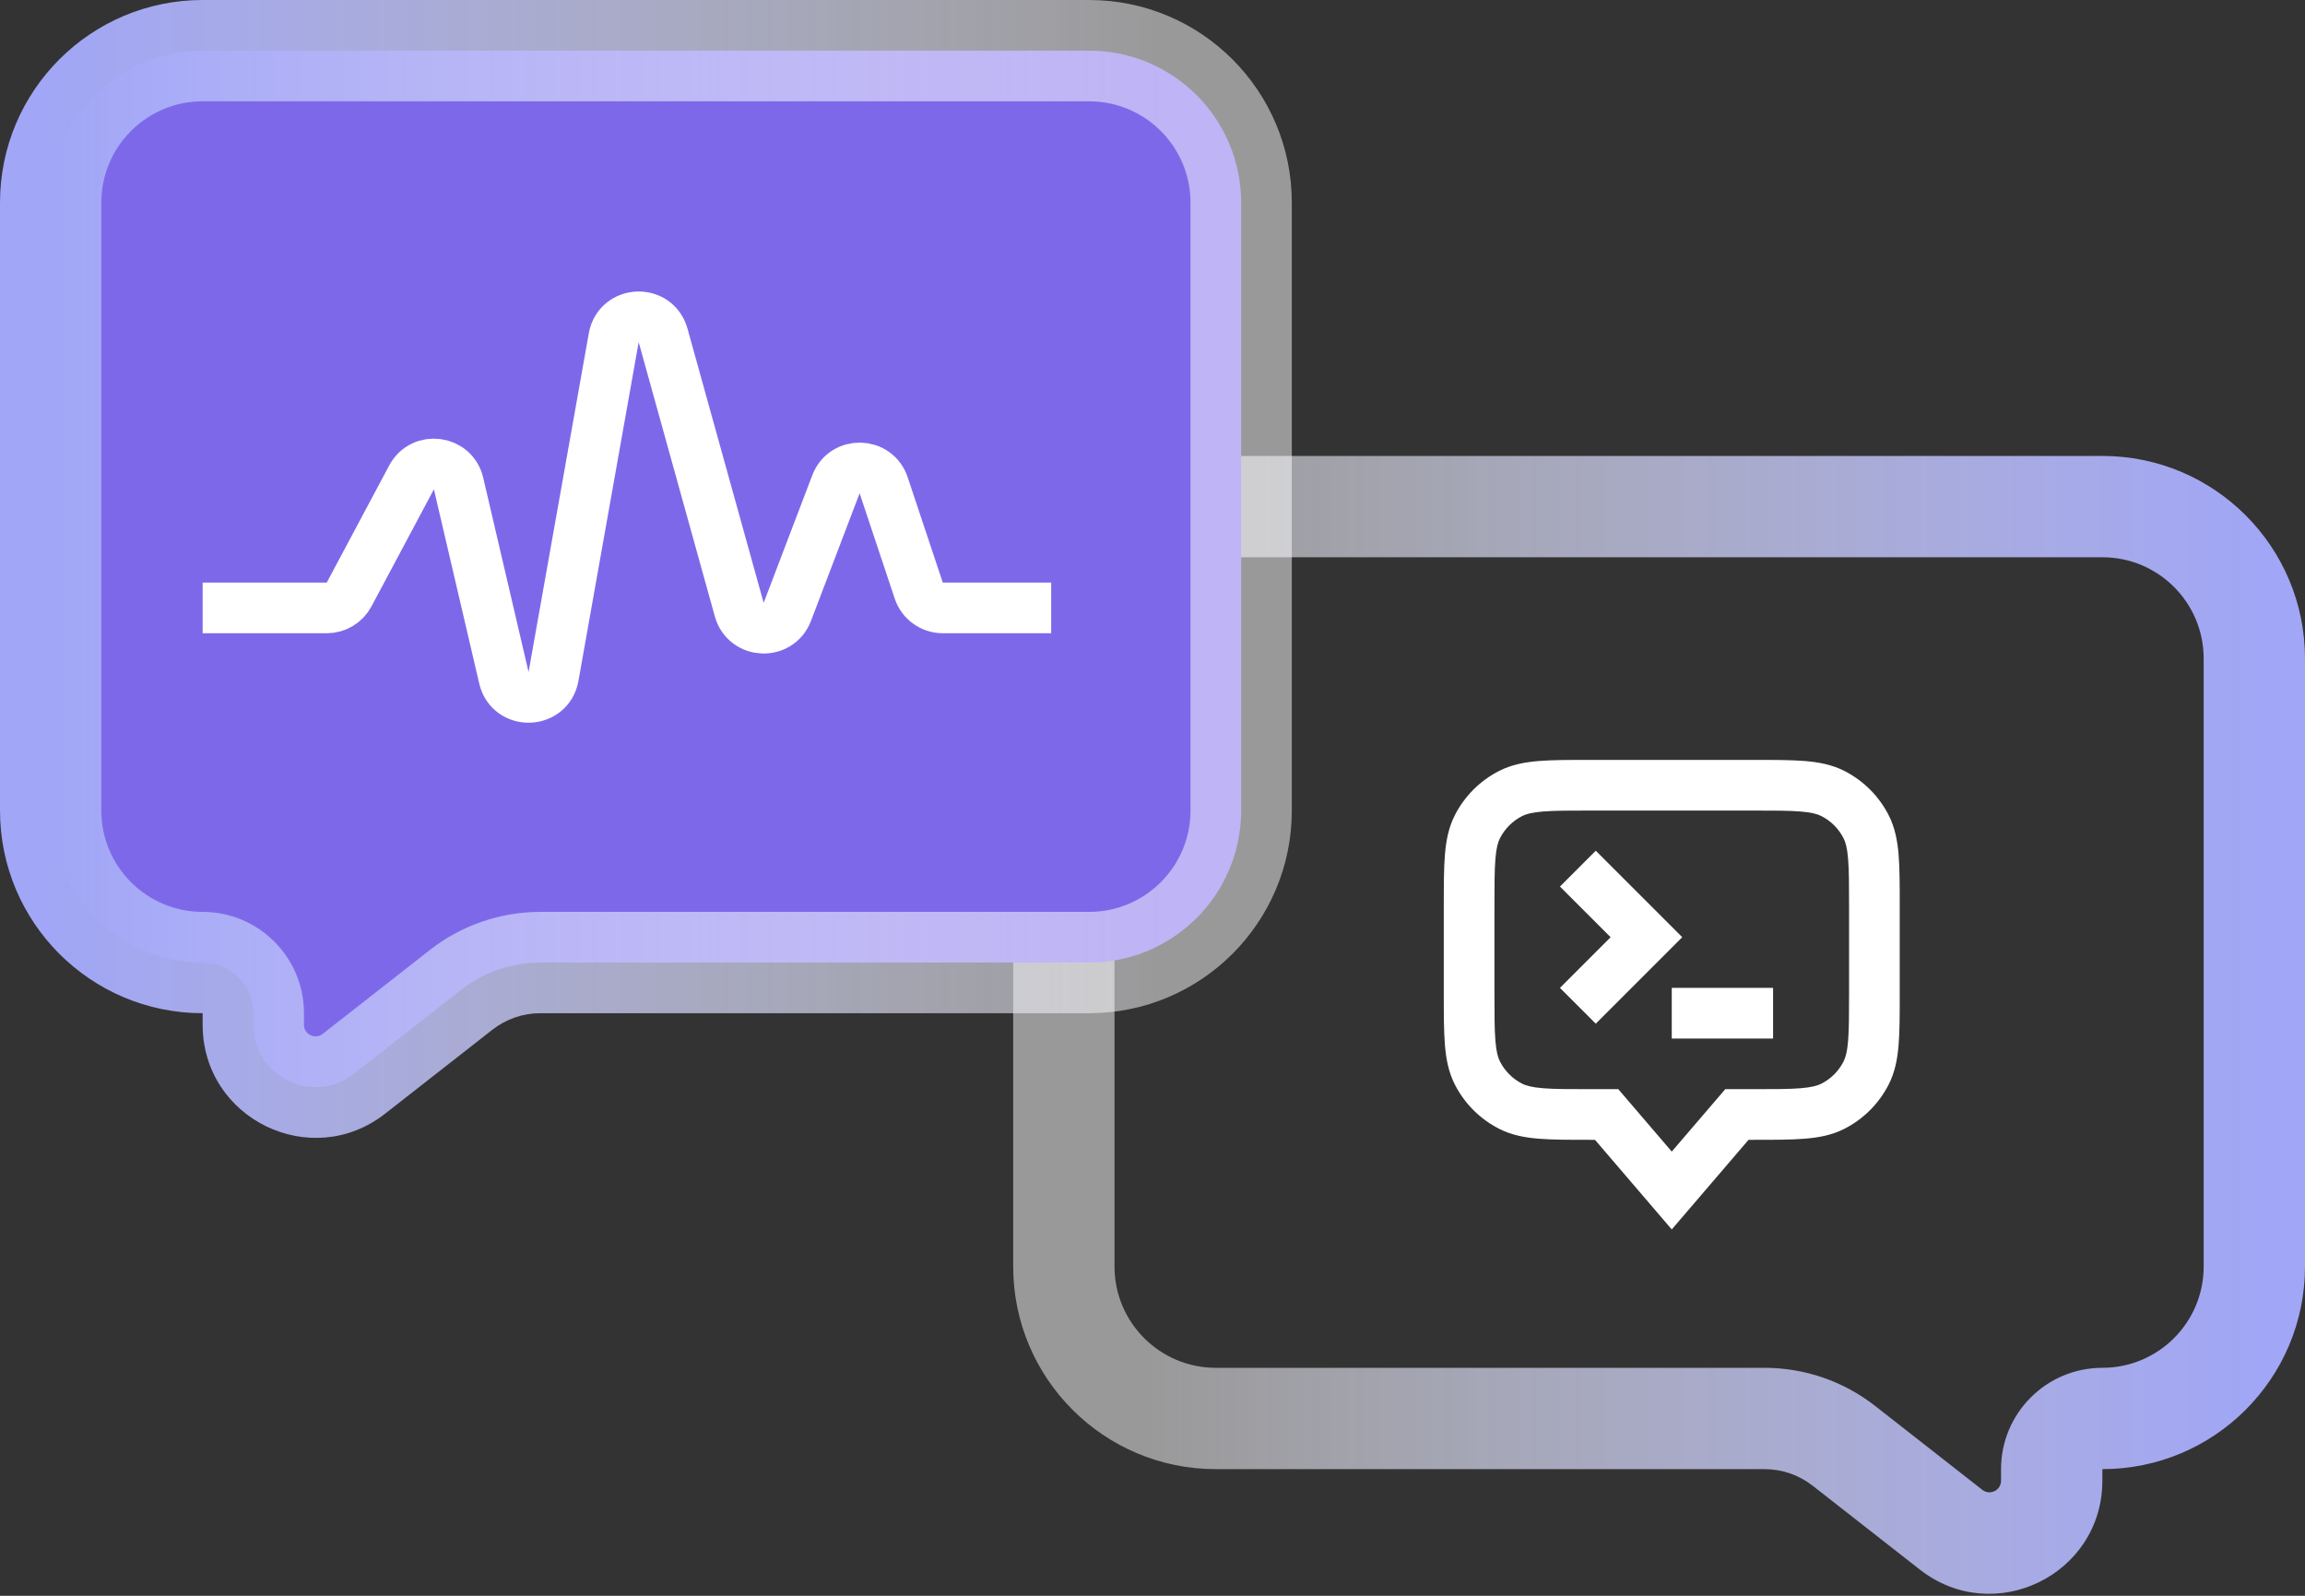
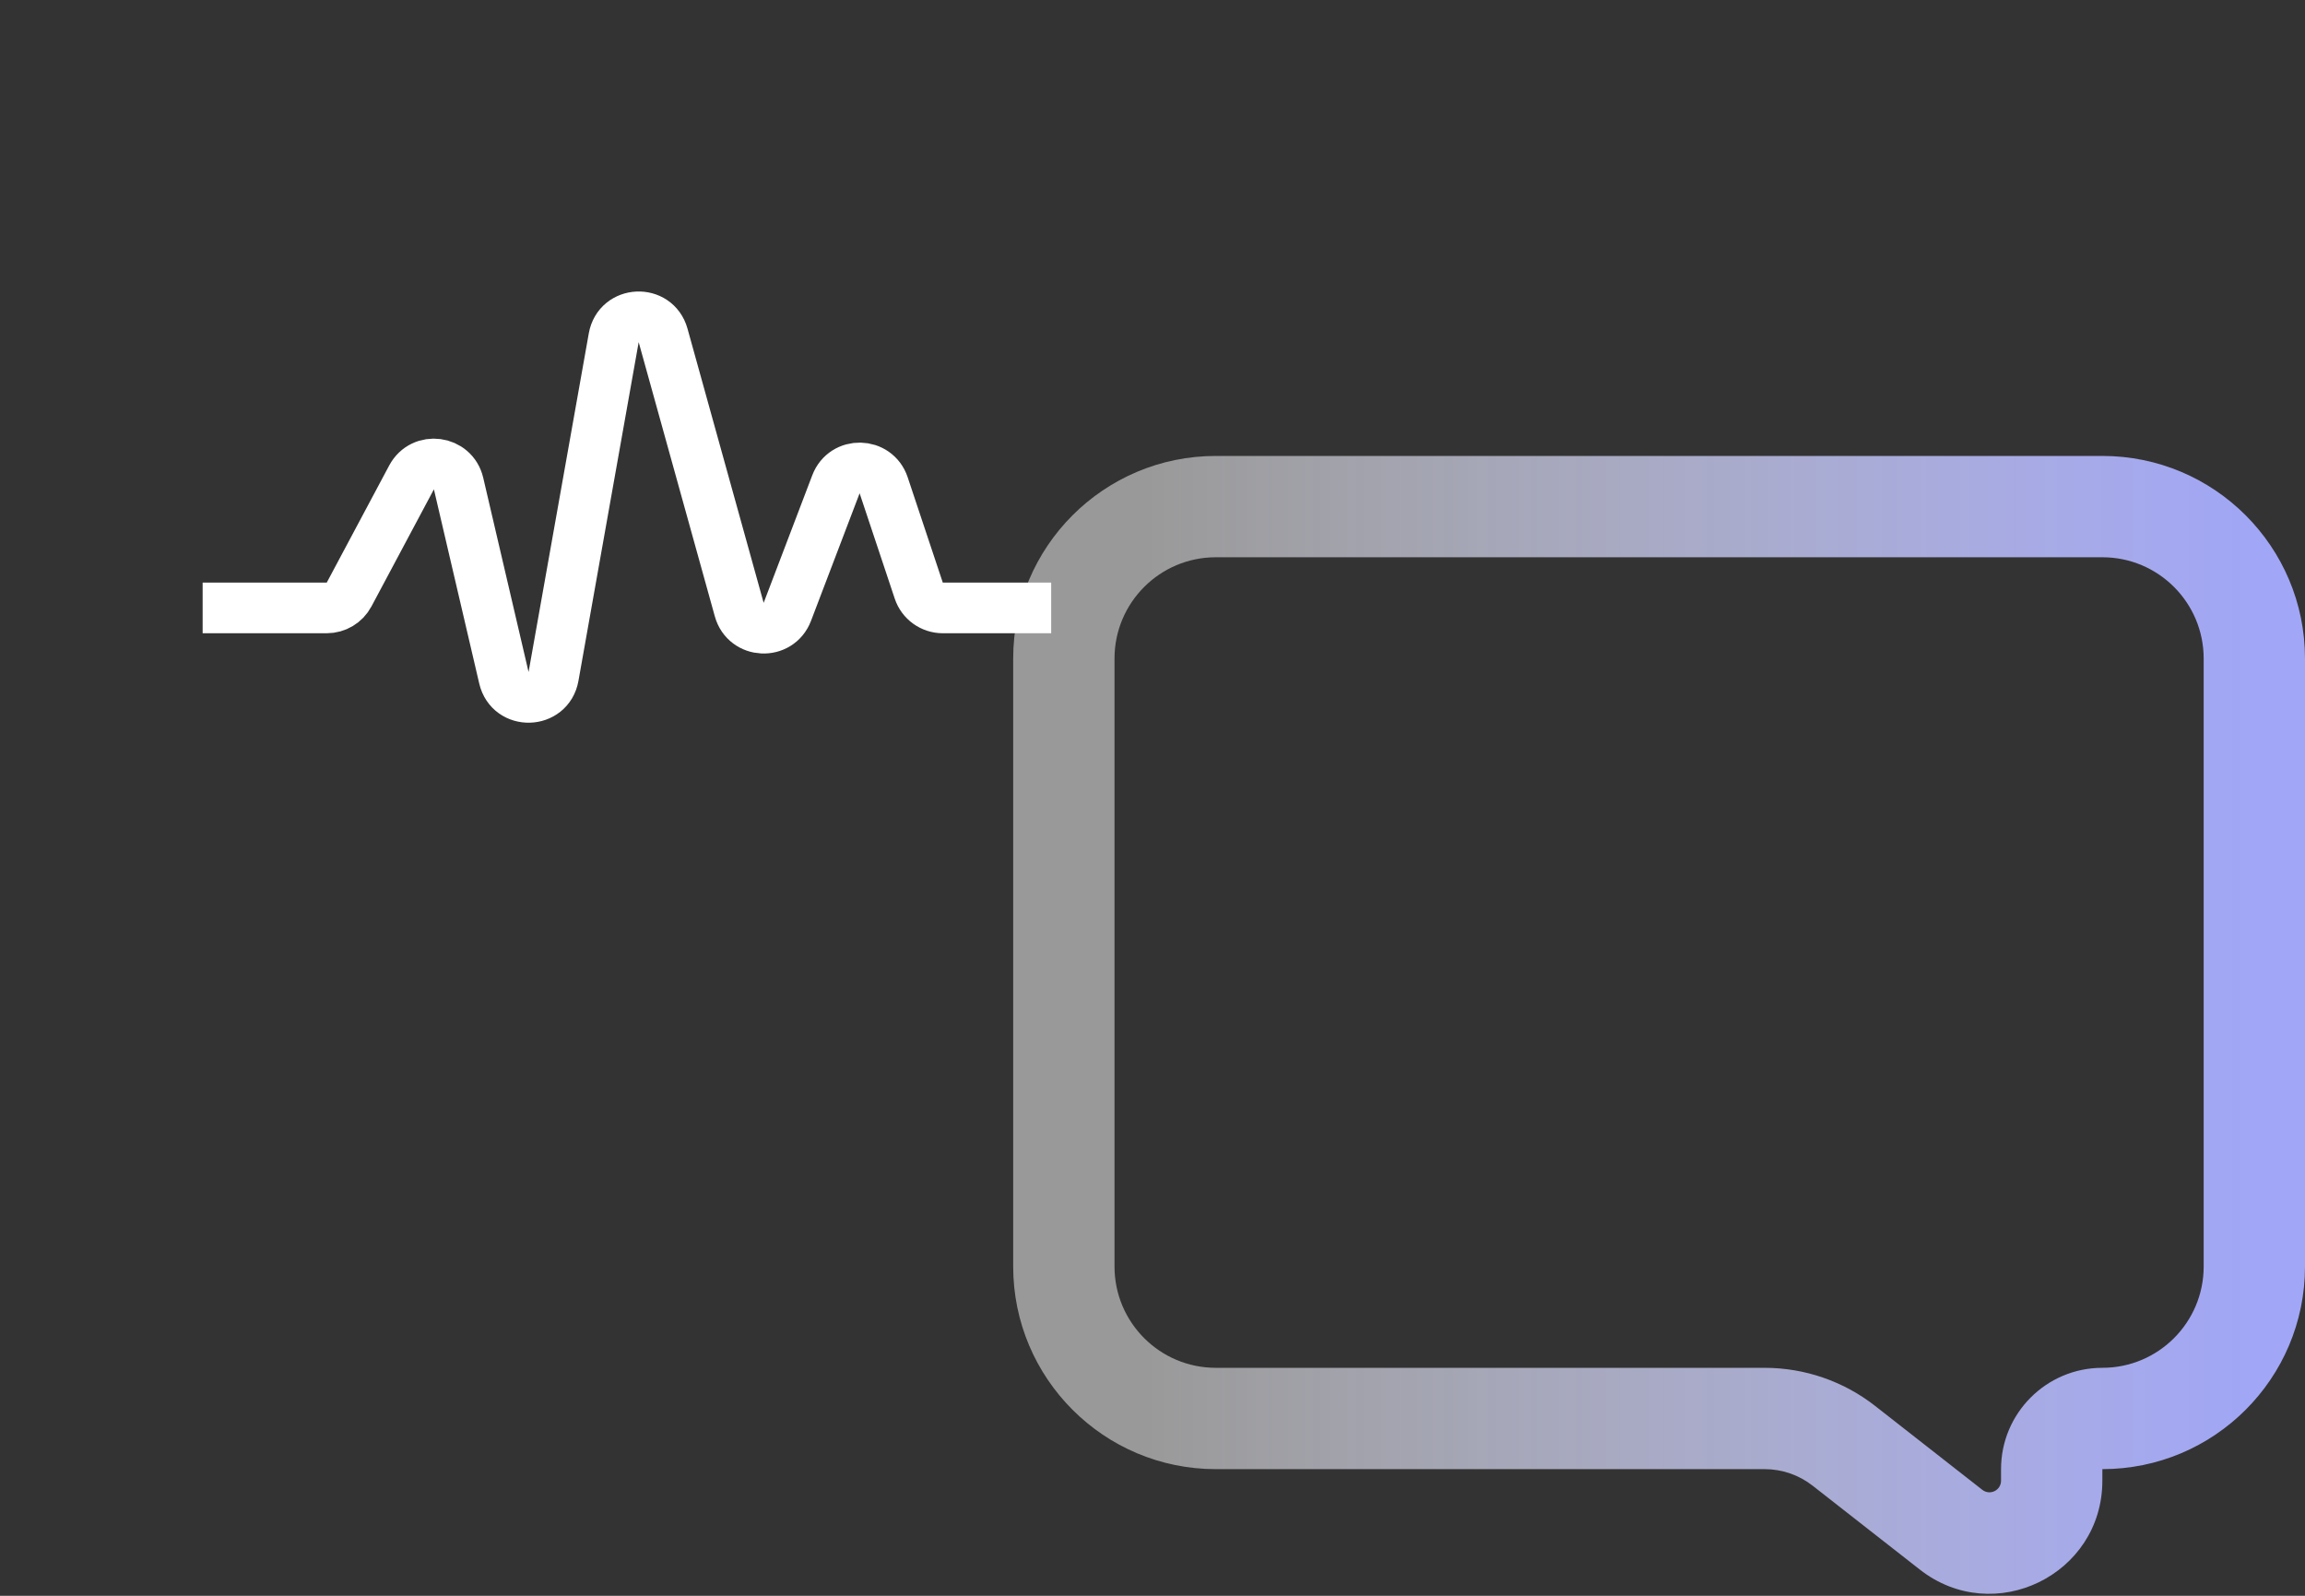
<svg xmlns="http://www.w3.org/2000/svg" width="91" height="63" viewBox="0 0 91 63" fill="none">
  <rect x="0" y="0" width="91" height="63" fill="#333333" stroke="none" />
  <path d="M72.795 57.079L74.028 55.504L72.795 57.079ZM77.029 60.392L78.261 58.817L77.029 60.392ZM87 26C87 23.791 85.209 22 83 22V18C87.418 18 91 21.582 91 26H87ZM87 50V26H91V50H87ZM83 54C85.209 54 87 52.209 87 50H91C91 54.418 87.418 58 83 58V54ZM79 58.457V58H83V58.457H79ZM74.028 55.504L78.261 58.817L75.796 61.967L71.562 58.654L74.028 55.504ZM48 54H69.666V58H48V54ZM44 50C44 52.209 45.791 54 48 54V58C43.582 58 40 54.418 40 50H44ZM44 26V50H40V26H44ZM48 22C45.791 22 44 23.791 44 26H40C40 21.582 43.582 18 48 18V22ZM83 22H48V18H83V22ZM71.562 58.654C71.021 58.23 70.354 58 69.666 58V54C71.247 54 72.783 54.529 74.028 55.504L71.562 58.654ZM83 58.457C83 62.172 78.722 64.257 75.796 61.967L78.261 58.817C78.561 59.052 79 58.838 79 58.457H83ZM83 58H83H79C79 55.791 80.791 54 83 54V58Z" fill="url(#paint0_linear_367_631)" />
-   <path fill-rule="evenodd" clip-rule="evenodd" d="M62.759 30H69.241C70.046 30 70.711 30 71.252 30.044C71.814 30.09 72.331 30.189 72.816 30.436C73.569 30.82 74.18 31.431 74.564 32.184C74.811 32.669 74.91 33.186 74.956 33.748C75 34.289 75 34.954 75 35.759V39.241C75 40.046 75 40.71 74.956 41.251C74.91 41.813 74.811 42.33 74.564 42.815C74.18 43.568 73.569 44.18 72.816 44.563C72.331 44.811 71.814 44.909 71.252 44.955C70.711 44.999 70.046 44.999 69.241 44.999H69.031L66 48.537L62.969 44.999H62.759C61.954 44.999 61.289 44.999 60.748 44.955C60.186 44.909 59.669 44.811 59.184 44.563C58.431 44.18 57.819 43.568 57.436 42.815C57.189 42.33 57.09 41.813 57.044 41.251C57 40.71 57 40.046 57 39.241V35.759C57 34.954 57 34.289 57.044 33.748C57.09 33.186 57.189 32.669 57.436 32.184C57.819 31.431 58.431 30.82 59.184 30.436C59.669 30.189 60.186 30.09 60.748 30.044C61.289 30 61.954 30 62.759 30ZM60.911 32.038C60.473 32.073 60.248 32.138 60.092 32.218C59.716 32.41 59.41 32.716 59.218 33.092C59.138 33.248 59.073 33.473 59.038 33.911C59.001 34.361 59 34.943 59 35.8V39.199C59 40.056 59.001 40.638 59.038 41.088C59.073 41.527 59.138 41.751 59.218 41.907C59.41 42.284 59.716 42.59 60.092 42.782C60.248 42.861 60.473 42.926 60.911 42.962C61.361 42.999 61.943 42.999 62.8 42.999H63.889L66 45.463L68.112 42.999H69.2C70.057 42.999 70.639 42.999 71.089 42.962C71.527 42.926 71.752 42.861 71.908 42.782C72.284 42.59 72.59 42.284 72.782 41.907C72.862 41.751 72.927 41.527 72.962 41.088C72.999 40.638 73 40.056 73 39.199V35.8C73 34.943 72.999 34.361 72.962 33.911C72.927 33.473 72.862 33.248 72.782 33.092C72.59 32.716 72.284 32.41 71.908 32.218C71.752 32.138 71.527 32.073 71.089 32.038C70.639 32.001 70.057 32 69.2 32H62.8C61.943 32 61.361 32.001 60.911 32.038ZM63 33.586L66.414 37L63 40.414L61.586 39L63.586 37L61.586 35L63 33.586ZM66 39H70V41H66V39Z" fill="white" />
-   <path fill-rule="evenodd" clip-rule="evenodd" d="M8 2C4.686 2 2 4.686 2 8V32C2 35.314 4.686 38 8 38C9.105 38 10 38.895 10 40V40.457C10 42.505 12.358 43.654 13.971 42.392L18.205 39.079C19.098 38.38 20.2 38 21.334 38H43C46.314 38 49 35.314 49 32V8C49 4.686 46.314 2 43 2H8Z" fill="#7E68EA" />
-   <path d="M18.205 39.079L16.972 37.504L18.205 39.079ZM13.971 42.392L12.739 40.817L13.971 42.392ZM4 8C4 5.791 5.791 4 8 4V0C3.582 0 0 3.582 0 8H4ZM4 32V8H0V32H4ZM8 36C5.791 36 4 34.209 4 32H0C0 36.418 3.582 40 8 40V36ZM12 40.457V40H8V40.457H12ZM16.972 37.504L12.739 40.817L15.204 43.967L19.438 40.654L16.972 37.504ZM43 36H21.334V40H43V36ZM47 32C47 34.209 45.209 36 43 36V40C47.418 40 51 36.418 51 32H47ZM47 8V32H51V8H47ZM43 4C45.209 4 47 5.791 47 8H51C51 3.582 47.418 0 43 0V4ZM8 4H43V0H8V4ZM19.438 40.654C19.979 40.23 20.646 40 21.334 40V36C19.753 36 18.217 36.529 16.972 37.504L19.438 40.654ZM8 40.457C8 44.172 12.278 46.257 15.204 43.967L12.739 40.817C12.439 41.052 12 40.838 12 40.457H8ZM8 40H8H12C12 37.791 10.209 36 8 36V40Z" fill="url(#paint1_linear_367_631)" />
  <path d="M8 24H12.9C13.269 24 13.609 23.797 13.782 23.471L16.248 18.847C16.683 18.032 17.895 18.191 18.104 19.09L19.894 26.759C20.141 27.818 21.662 27.777 21.852 26.707L24.23 13.333C24.416 12.285 25.893 12.215 26.178 13.24L29.185 24.068C29.444 24.998 30.74 25.058 31.083 24.156L33.003 19.118C33.337 18.24 34.589 18.266 34.886 19.158L36.272 23.316C36.408 23.725 36.79 24 37.221 24H41.5" stroke="white" stroke-width="2" />
  <defs>
    <linearGradient id="paint0_linear_367_631" x1="89" y1="41.23" x2="44.911" y2="41.23" gradientUnits="userSpaceOnUse">
      <stop stop-color="#A1A6F6" />
      <stop offset="1" stop-color="white" stop-opacity="0.5" />
    </linearGradient>
    <linearGradient id="paint1_linear_367_631" x1="2" y1="23.23" x2="46.089" y2="23.23" gradientUnits="userSpaceOnUse">
      <stop stop-color="#A1A6F6" />
      <stop offset="1" stop-color="white" stop-opacity="0.5" />
    </linearGradient>
  </defs>
</svg>